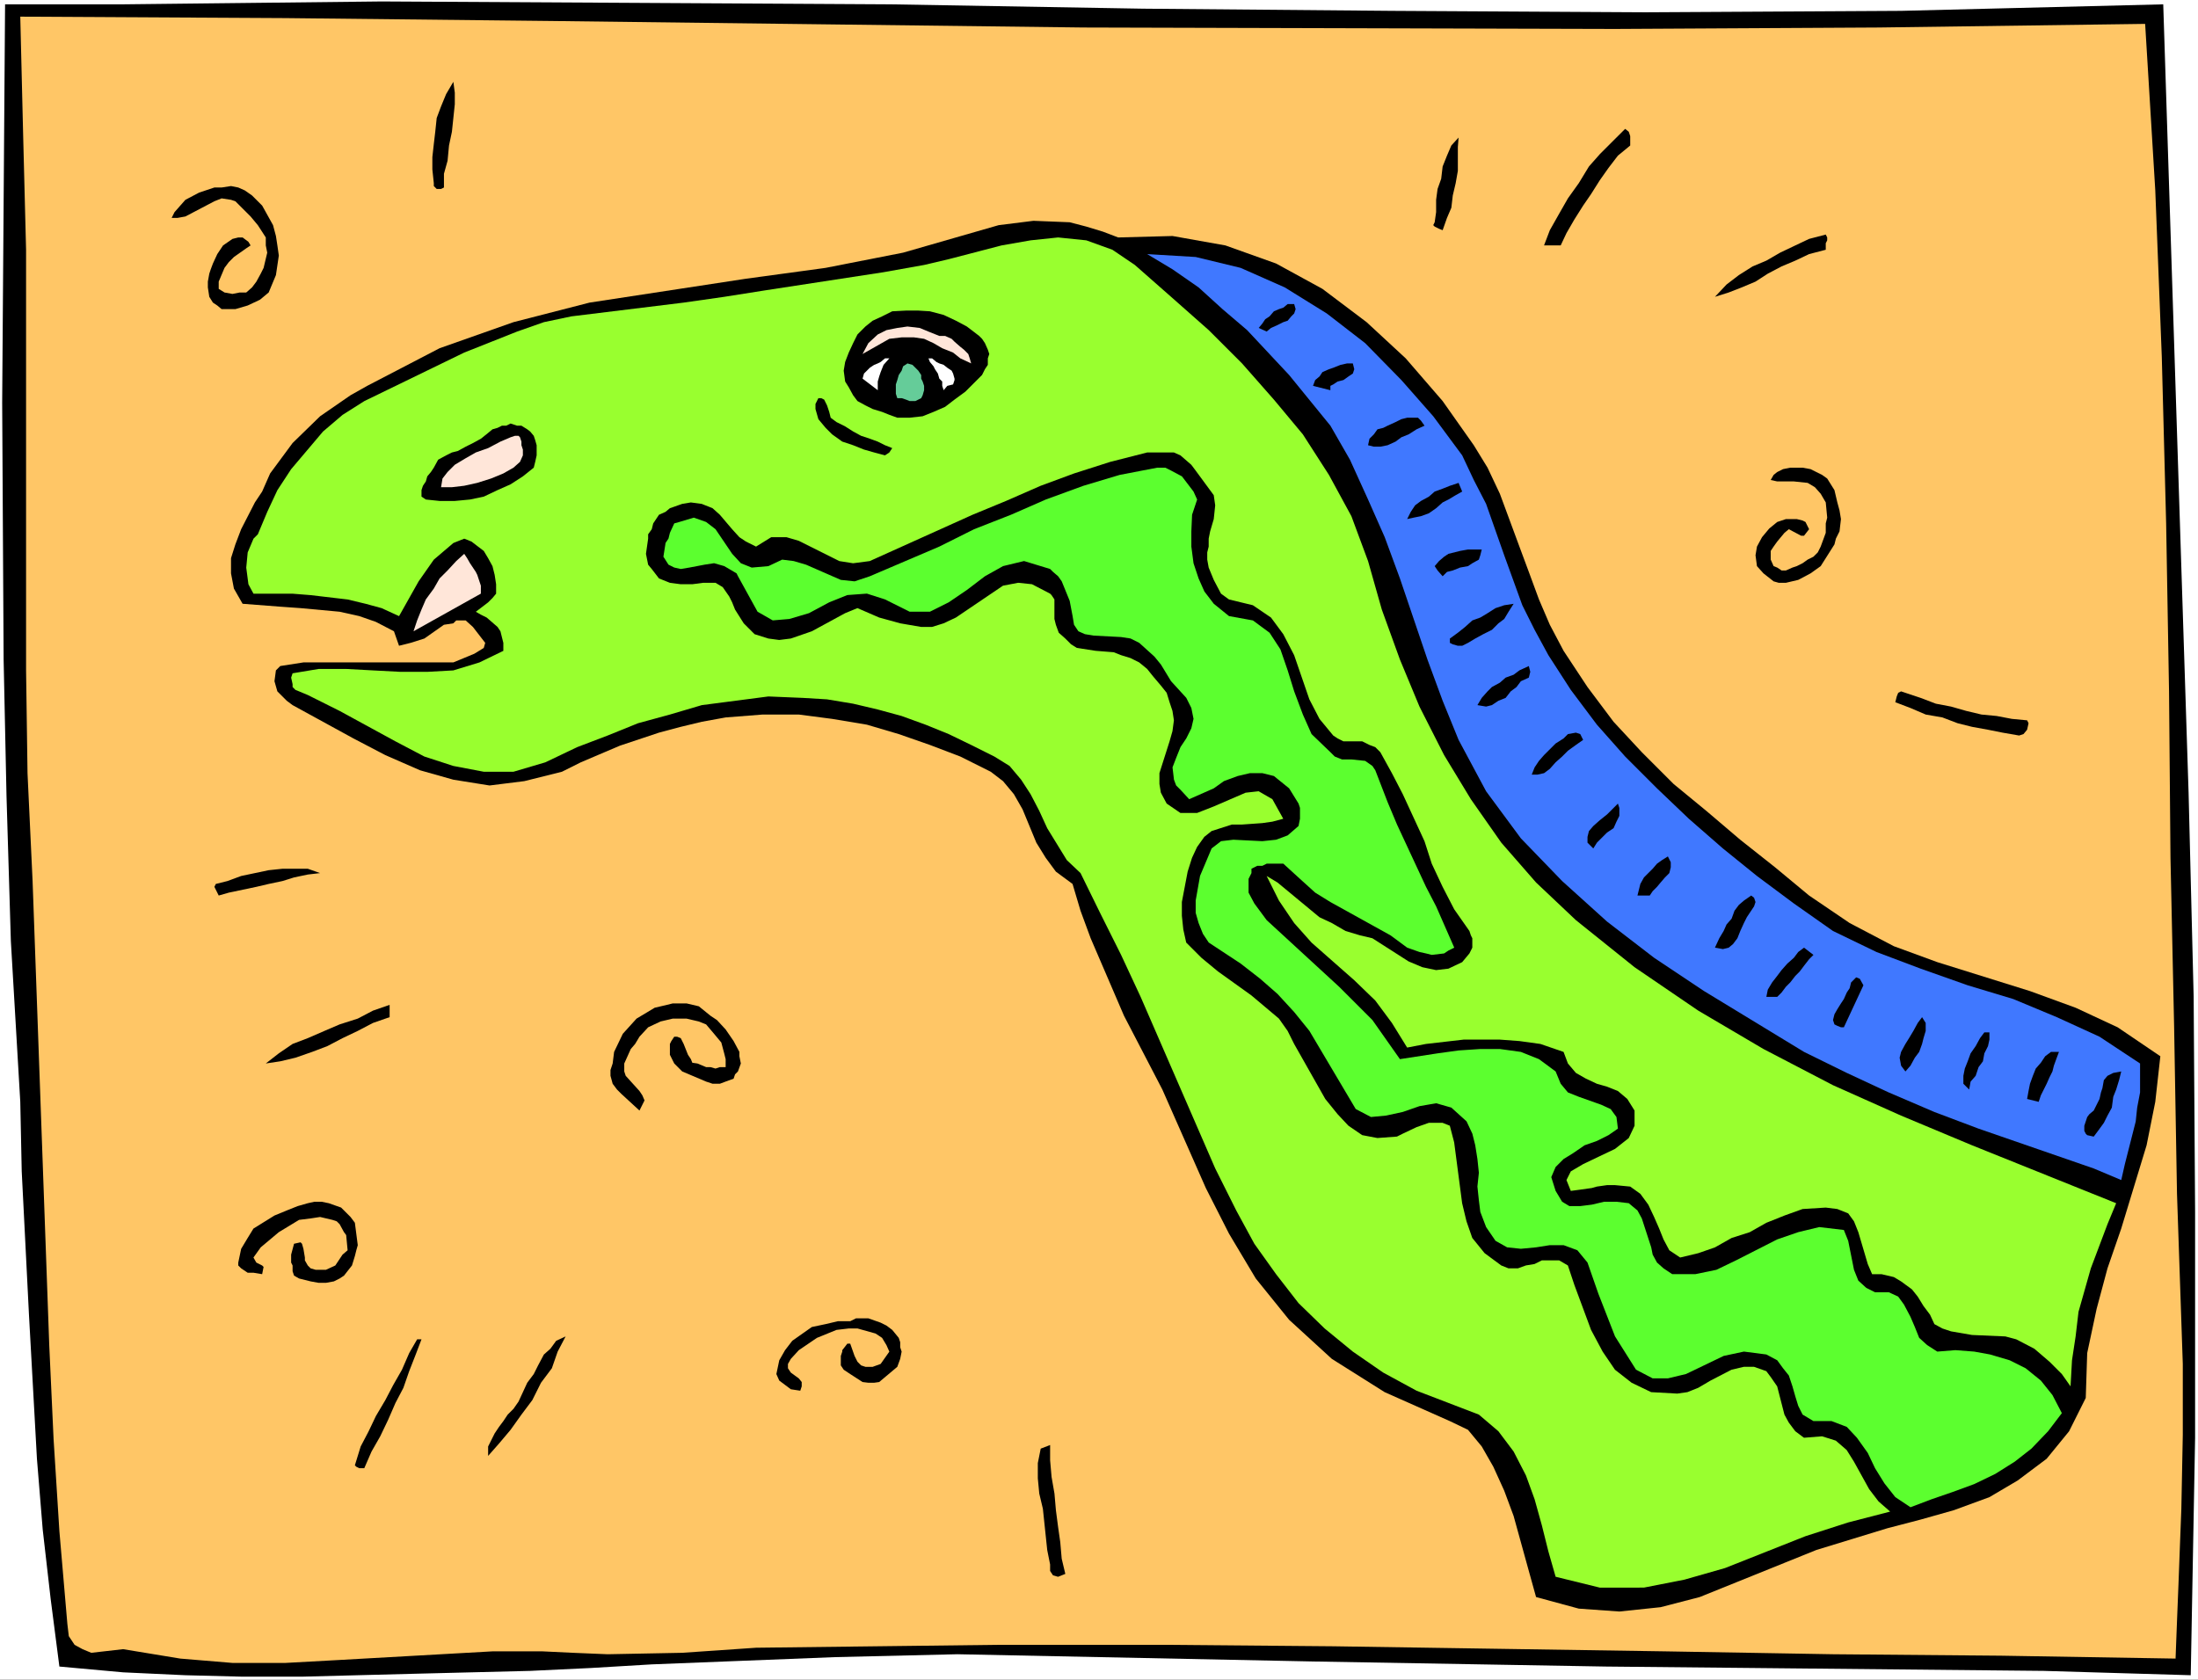
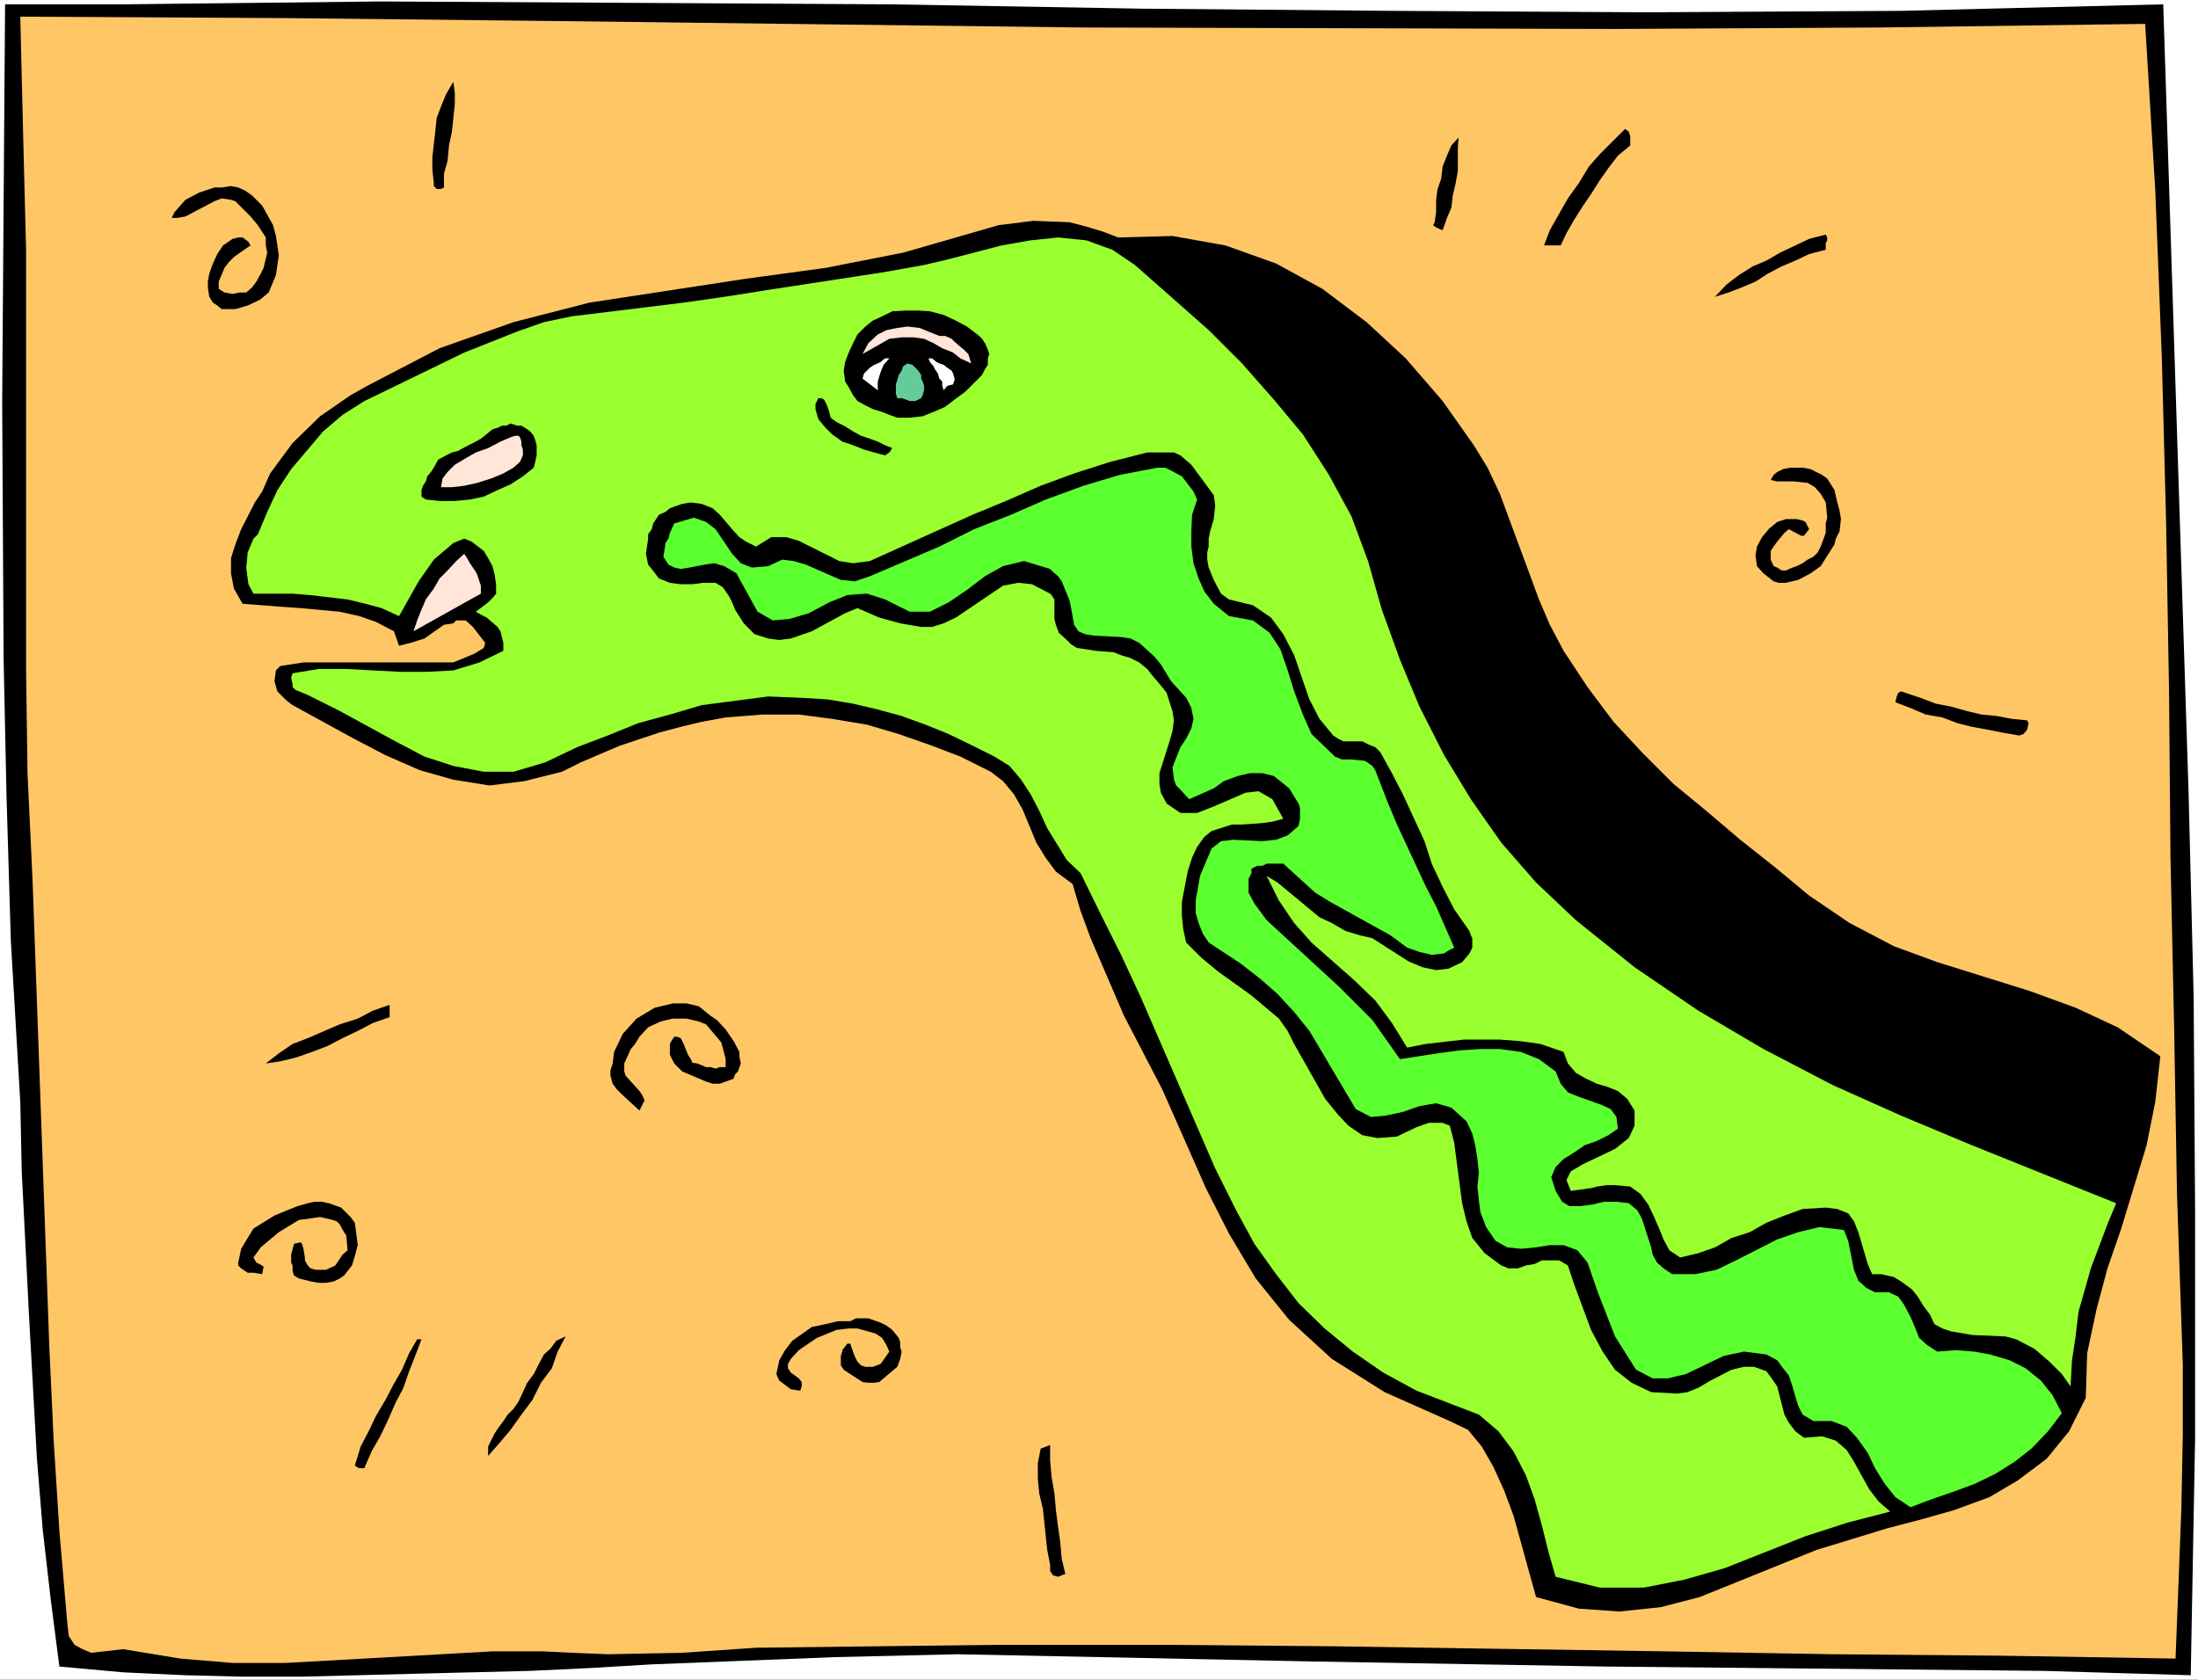
<svg xmlns="http://www.w3.org/2000/svg" xmlns:ns1="http://sodipodi.sourceforge.net/DTD/sodipodi-0.dtd" xmlns:ns2="http://www.inkscape.org/namespaces/inkscape" version="1.0" width="129.766mm" height="99.168mm" id="svg48" ns1:docname="Dinosaur 65.wmf">
  <rect width="100%" height="100%" fill="#333333" stroke="none" />
  <ns1:namedview id="namedview48" pagecolor="#ffffff" bordercolor="#000000" borderopacity="0.25" ns2:showpageshadow="2" ns2:pageopacity="0.0" ns2:pagecheckerboard="0" ns2:deskcolor="#d1d1d1" ns2:document-units="mm" />
  <defs id="defs1">
    <pattern id="WMFhbasepattern" patternUnits="userSpaceOnUse" width="6" height="6" x="0" y="0" />
  </defs>
  <path style="fill:#ffffff;fill-opacity:1;fill-rule:evenodd;stroke:none" d="M 0,374.809 H 490.455 V 0 H 0 Z" id="path1" />
  <path style="fill:#000000;fill-opacity:1;fill-rule:evenodd;stroke:none" d="m 27.149,0.969 58.014,-0.646 57.206,0.323 56.398,0.323 56.237,0.969 55.59,0.485 56.56,0.323 57.045,-0.323 58.499,-1.454 5.656,175.934 1.131,45.559 0.323,47.982 v 50.405 l -0.97,52.99 -32.805,-0.969 -64.963,-0.646 -32.805,-0.323 -65.286,-1.131 -79.346,-1.616 -27.31,0.646 -40.885,1.616 -13.574,0.808 -13.574,0.646 -13.09,0.323 -12.928,0.323 -24.886,0.646 H 54.136 L 41.37,373.839 27.472,373.193 13.251,371.901 11.312,356.876 9.534,341.367 8.242,325.534 6.464,293.385 4.848,261.397 4.525,245.887 2.424,210.022 1.454,177.711 0.808,147.177 0.485,89.825 1.131,0.969 Z" id="path2" />
  <path style="fill:#ffc666;fill-opacity:1;fill-rule:evenodd;stroke:none" d="m 4.525,3.716 59.146,0.323 59.469,0.646 118.614,1.454 118.614,0.323 58.822,-0.323 59.469,-0.808 2.262,37.158 1.454,37.158 0.97,37.158 0.646,37.481 0.323,37.158 0.808,37.481 0.646,37.481 1.293,37.966 v 15.832 l -0.323,16.479 -0.323,8.401 -0.323,8.562 -0.323,8.078 -0.323,8.401 -38.946,-0.646 -37.491,-0.323 -37.491,-0.646 -74.013,-1.131 -37.168,-0.323 h -37.814 l -53.813,0.646 -16.483,1.131 -16.645,0.323 -7.757,-0.323 -6.787,-0.323 h -11.15 l -22.947,1.292 -11.474,0.646 -11.797,0.646 H 51.874 l -11.635,-0.969 -12.766,-2.1 -7.11,0.808 -1.939,-0.808 -1.778,-0.969 -1.293,-1.939 -0.323,-2.746 -1.778,-20.679 L 11.958,321.172 10.989,300.17 7.272,196.613 6.141,172.541 5.818,149.6 V 126.659 103.719 79.97 55.737 L 5.171,30.372 Z" id="path3" />
-   <path style="fill:#000000;fill-opacity:1;fill-rule:evenodd;stroke:none" d="m 48.157,197.259 2.586,-0.646 3.07,-1.131 3.07,-0.646 3.07,-0.646 3.07,-0.323 h 2.586 3.07 l 2.747,0.969 -2.747,0.323 -3.07,0.646 -2.586,0.808 -3.07,0.646 -2.747,0.646 -3.07,0.646 -3.07,0.646 -2.262,0.646 -0.323,-0.646 -0.323,-0.646 -0.323,-0.646 z" id="path4" />
  <path style="fill:#000000;fill-opacity:1;fill-rule:evenodd;stroke:none" d="m 86.941,224.239 v 2.746 l -3.717,1.292 -3.394,1.777 -3.394,1.616 -3.394,1.777 -3.394,1.292 -3.717,1.292 -3.394,0.808 -3.232,0.485 2.909,-2.262 3.07,-2.1 3.394,-1.292 3.717,-1.616 3.394,-1.454 4.04,-1.292 3.394,-1.777 z" id="path5" />
  <path style="fill:#000000;fill-opacity:1;fill-rule:evenodd;stroke:none" d="m 68.68,268.505 1.454,-0.323 h 1.616 l 1.616,0.323 2.747,0.969 2.101,2.1 0.97,1.292 0.646,5.008 -0.323,1.131 -0.323,1.292 -0.646,2.1 -1.778,2.262 -0.97,0.646 -1.293,0.646 -1.778,0.323 H 71.104 l -1.778,-0.323 -2.586,-0.646 -1.131,-0.646 -0.323,-0.969 V 282.399 l -0.323,-0.646 v -1.777 l 0.646,-2.423 1.454,-0.323 0.323,0.323 0.323,1.131 0.323,1.939 v 0.646 l 0.646,1.131 0.646,0.646 1.131,0.323 h 2.262 l 2.101,-0.969 1.616,-2.423 1.131,-0.969 -0.323,-3.393 -0.485,-0.646 -0.97,-1.777 -0.646,-0.646 -0.97,-0.323 -2.747,-0.646 -2.101,0.323 -2.586,0.323 -4.525,2.746 -4.04,3.393 -1.616,2.262 0.646,1.131 1.293,0.646 0.323,0.323 -0.323,1.616 -1.939,-0.323 H 55.914 55.267 L 53.813,283.045 53.166,282.399 v -0.646 l 0.646,-3.07 1.454,-2.423 1.293,-2.1 4.686,-2.908 2.747,-1.131 2.424,-0.969 z" id="path6" />
  <path style="fill:#000000;fill-opacity:1;fill-rule:evenodd;stroke:none" d="m 49.45,41.843 2.101,-0.323 1.616,0.323 1.454,0.646 1.616,1.131 0.97,0.969 1.293,1.292 2.424,4.362 0.646,2.423 0.323,2.1 0.323,2.262 -0.646,4.362 -1.616,3.877 -1.939,1.616 -2.747,1.292 -2.747,0.808 h -3.07 l -0.97,-0.808 -0.97,-0.646 -0.808,-1.292 -0.323,-2.1 v -1.292 l 0.323,-1.777 0.323,-0.969 0.485,-1.292 0.97,-2.1 1.293,-1.939 2.101,-1.454 1.293,-0.323 h 0.97 l 1.293,0.969 0.485,0.808 -0.97,0.646 -2.747,1.939 -1.131,1.131 -0.97,1.292 -1.293,3.07 v 1.616 l 1.293,0.808 1.778,0.323 1.616,-0.323 h 1.454 l 1.293,-1.131 0.97,-1.292 0.97,-1.777 0.646,-1.292 0.808,-3.393 -0.323,-1.616 v -1.777 l -1.778,-2.746 -1.616,-1.939 -3.394,-3.393 -0.97,-0.323 -2.101,-0.323 -1.616,0.646 -6.464,3.393 -1.778,0.323 h -1.293 l 0.646,-1.292 2.424,-2.746 3.07,-1.616 3.394,-1.131 z" id="path7" />
  <path style="fill:#000000;fill-opacity:1;fill-rule:evenodd;stroke:none" d="m 93.081,298.878 h 0.97 l -1.293,3.393 -1.454,3.716 -1.293,3.716 -1.778,3.393 -1.616,3.716 -1.778,3.716 -1.939,3.393 -1.616,3.716 h -0.323 -0.808 l -0.646,-0.323 -0.323,-0.323 1.293,-4.2 1.778,-3.393 1.616,-3.393 2.101,-3.554 1.778,-3.393 1.939,-3.393 1.616,-3.716 z" id="path8" />
  <path style="fill:#000000;fill-opacity:1;fill-rule:evenodd;stroke:none" d="m 101.161,18.256 0.323,2.423 v 2.585 l -0.323,3.07 -0.323,3.07 -0.646,3.07 -0.323,3.393 -0.808,2.908 v 3.07 l -0.646,0.323 H 97.445 L 96.798,41.52 V 40.874 l -0.323,-3.07 v -2.746 l 0.323,-2.908 0.323,-2.746 0.323,-3.07 0.97,-2.585 1.131,-2.746 z" id="path9" />
  <path style="fill:#000000;fill-opacity:1;fill-rule:evenodd;stroke:none" d="m 115.705,312.771 0.97,-2.1 0.97,-2.1 1.454,-1.939 0.97,-1.939 1.293,-2.423 1.454,-1.292 1.293,-1.777 2.101,-0.969 -1.778,3.393 -1.293,3.716 -2.424,3.231 -1.939,3.877 -2.424,3.231 -2.424,3.393 -2.586,3.07 -2.424,2.746 v -2.1 l 0.646,-1.292 0.808,-1.616 0.97,-1.454 0.97,-1.292 0.97,-1.454 1.293,-1.292 z" id="path10" />
  <path style="fill:#000000;fill-opacity:1;fill-rule:evenodd;stroke:none" d="m 189.718,294.839 1.293,-0.646 h 2.747 l 2.747,0.969 1.293,0.646 1.293,0.969 1.454,1.777 0.323,0.969 v 1.131 l 0.323,0.969 -0.323,1.616 -0.646,1.777 -4.04,3.393 -1.131,0.162 h -1.293 l -1.293,-0.162 -2.747,-1.777 -1.454,-0.969 -0.646,-0.969 v -1.131 -0.969 l 0.323,-0.969 v -0.323 l 1.131,-1.454 h 0.646 l 0.97,2.746 0.646,1.292 0.808,0.808 0.97,0.323 h 1.616 l 1.778,-0.646 1.939,-2.746 -0.646,-1.454 -0.97,-1.616 -1.454,-0.969 -4.04,-1.131 h -1.939 l -2.747,0.323 -4.363,1.777 -4.04,2.746 -1.778,1.939 -0.646,1.131 v 0.969 l 0.646,0.969 1.778,1.292 0.646,0.808 v 0.969 l -0.323,0.969 -2.101,-0.323 -1.293,-0.969 -1.293,-0.969 -0.646,-1.454 0.646,-3.07 1.293,-2.262 1.616,-2.1 4.363,-3.07 3.07,-0.646 2.747,-0.646 z" id="path11" />
  <path style="fill:#000000;fill-opacity:1;fill-rule:evenodd;stroke:none" d="m 152.227,239.102 -1.778,-1.777 -0.97,-1.939 v -1.292 -1.131 l 0.323,-0.646 0.646,-0.969 h 0.646 l 0.808,0.323 0.646,1.292 0.323,0.808 0.646,1.616 0.646,0.969 0.323,0.808 1.131,0.162 1.939,0.808 h 0.97 l 1.131,0.323 0.97,-0.323 h 1.293 v -1.777 l -0.323,-1.292 -0.646,-2.423 -1.616,-1.939 -1.778,-2.1 -1.616,-0.646 -2.747,-0.646 h -3.07 l -2.747,0.646 -2.747,1.292 -1.939,2.1 -0.97,1.616 -0.97,1.131 -1.454,3.231 v 1.777 l 0.323,0.969 3.07,3.393 0.646,0.969 0.485,1.131 -0.485,0.969 -0.646,1.292 -4.04,-3.716 -0.97,-0.969 -0.97,-1.292 -0.485,-1.777 v -1.292 l 0.485,-1.454 0.323,-2.585 1.939,-4.039 3.07,-3.393 4.04,-2.423 2.747,-0.646 1.293,-0.323 h 3.07 l 2.747,0.646 2.586,2.1 1.454,0.969 1.939,2.1 1.778,2.585 1.293,2.423 v 0.969 l 0.323,1.616 -0.646,1.777 -0.646,0.646 -0.323,0.969 -1.778,0.646 -1.293,0.485 h -1.616 l -1.454,-0.485 z" id="path12" />
  <path style="fill:#000000;fill-opacity:1;fill-rule:evenodd;stroke:none" d="m 234.32,322.465 v 3.393 l 0.323,3.716 0.646,3.716 0.323,3.716 0.485,3.716 0.485,3.393 0.323,3.716 0.808,3.393 -1.616,0.646 -1.131,-0.323 -0.646,-0.969 v -1.454 l -0.646,-3.231 -0.323,-3.07 -0.323,-3.07 -0.323,-3.07 -0.808,-3.393 -0.323,-3.393 v -3.393 l 0.646,-3.231 z" id="path13" />
  <path style="fill:#000000;fill-opacity:1;fill-rule:evenodd;stroke:none" d="m 325.462,30.696 -0.162,2.1 v 2.746 2.585 l -0.485,2.746 -0.646,2.746 -0.323,2.746 -0.97,2.262 -0.97,2.746 -0.808,-0.323 -0.97,-0.485 -0.323,-0.323 0.323,-0.646 0.323,-2.262 v -2.746 l 0.323,-2.423 0.808,-2.262 0.323,-2.746 0.97,-2.423 0.97,-2.262 z" id="path14" />
  <path style="fill:#000000;fill-opacity:1;fill-rule:evenodd;stroke:none" d="m 362.63,28.757 0.808,0.646 0.323,0.969 v 0.969 1.131 l -2.747,2.262 -2.101,2.746 -1.939,2.746 -1.939,3.07 -1.778,2.585 -1.939,3.07 -1.778,3.07 -1.293,2.746 h -3.717 l 1.293,-3.393 2.101,-3.716 1.939,-3.393 2.424,-3.393 2.262,-3.716 2.424,-2.746 3.07,-3.07 z" id="path15" />
  <path style="fill:#000000;fill-opacity:1;fill-rule:evenodd;stroke:none" d="m 407.393,52.344 0.323,0.646 v 0.646 l -0.323,0.646 v 1.454 l -3.717,0.969 -3.07,1.454 -3.07,1.292 -3.07,1.616 -2.747,1.777 -3.07,1.292 -2.909,1.131 -3.07,0.969 2.586,-2.746 2.747,-2.1 3.07,-1.939 3.07,-1.292 3.07,-1.777 3.394,-1.616 3.07,-1.454 z" id="path16" />
  <path style="fill:#000000;fill-opacity:1;fill-rule:evenodd;stroke:none" d="m 398.505,115.835 h 2.424 l 1.293,0.323 0.646,0.323 0.808,1.616 -1.131,1.454 h -0.646 l -2.747,-1.454 -0.97,0.808 -1.616,1.939 -0.808,1.131 -0.646,0.969 v 0.969 0.969 l 0.646,1.454 0.808,0.323 0.97,0.646 h 0.97 l 1.454,-0.646 0.97,-0.323 1.293,-0.646 1.131,-0.808 1.293,-0.646 0.97,-0.969 0.646,-1.292 1.131,-3.07 v -2.1 l 0.323,-1.292 -0.323,-3.393 -1.131,-1.939 -1.293,-1.454 -1.616,-0.969 -3.07,-0.323 h -2.101 -1.616 l -1.454,-0.323 0.646,-1.131 0.808,-0.646 1.293,-0.646 1.616,-0.323 h 1.454 1.293 l 1.778,0.323 1.293,0.646 1.293,0.646 1.131,0.808 1.616,2.585 0.646,2.746 0.485,1.777 0.323,1.939 -0.323,2.746 -0.808,1.616 -0.323,1.292 -3.07,4.847 -2.262,1.616 -2.747,1.454 -2.747,0.646 h -1.616 l -1.131,-0.323 -2.262,-1.777 -1.454,-1.616 -0.323,-2.423 0.323,-1.939 1.131,-2.1 1.616,-1.939 1.778,-1.454 z" id="path17" />
  <path style="fill:#000000;fill-opacity:1;fill-rule:evenodd;stroke:none" d="m 425.169,154.609 3.394,1.131 3.394,1.292 3.394,0.646 3.394,0.969 3.394,0.808 3.394,0.323 3.394,0.646 3.394,0.323 0.323,0.646 -0.323,1.454 -0.808,0.969 -0.97,0.323 -3.717,-0.646 -3.232,-0.646 -3.555,-0.646 -3.232,-0.808 -3.394,-1.292 -3.717,-0.646 -3.394,-1.454 -3.394,-1.292 0.323,-1.292 0.323,-0.808 0.646,-0.323 z" id="path18" />
  <path style="fill:#000000;fill-opacity:1;fill-rule:evenodd;stroke:none" d="m 81.931,86.109 16.16,-8.401 16.483,-5.816 16.968,-4.362 34.906,-5.331 17.776,-2.423 17.291,-3.393 21.331,-6.139 7.757,-0.969 8.08,0.323 3.717,0.969 3.717,1.131 3.394,1.292 12.12,-0.323 11.797,2.1 11.312,4.039 10.342,5.654 9.858,7.432 8.726,8.078 8.242,9.532 6.949,9.855 3.07,5.008 2.747,5.816 4.363,11.794 2.101,5.654 2.262,6.139 2.424,5.654 3.07,5.816 5.333,8.078 5.818,7.755 6.302,6.785 7.11,7.108 7.272,5.978 7.595,6.462 7.757,6.139 7.595,6.301 9.05,6.139 9.858,5.17 9.696,3.554 20.685,6.462 10.181,3.716 9.373,4.362 9.534,6.462 -1.131,10.178 -1.939,9.693 -5.656,18.579 -3.07,8.886 -2.424,9.047 -2.101,9.855 -0.323,10.016 -3.717,7.432 -5.01,6.139 -6.464,4.847 -6.302,3.716 -7.918,2.908 -7.434,2.1 -7.434,1.939 -15.837,4.847 -26.018,10.501 -8.726,2.262 -9.211,0.969 -9.05,-0.646 -9.534,-2.585 -1.616,-5.816 -3.394,-12.278 -2.101,-5.654 -2.424,-5.331 -2.586,-4.524 -3.07,-3.716 -4.04,-1.939 -14.544,-6.462 -11.797,-7.432 -9.534,-8.724 -7.434,-9.209 -5.979,-10.016 -5.171,-10.178 -9.696,-21.972 -8.565,-16.479 -7.434,-17.286 -2.262,-6.139 -1.778,-5.978 -3.717,-2.746 -2.262,-3.07 -2.101,-3.393 -3.07,-7.432 -1.939,-3.393 -2.424,-2.908 -2.747,-2.1 -6.787,-3.393 -6.787,-2.585 -6.949,-2.423 -7.11,-2.1 -7.757,-1.292 -7.434,-0.969 h -8.08 l -8.242,0.646 -5.333,0.969 -4.686,1.131 -4.848,1.292 -8.726,2.908 -8.726,3.716 -4.202,2.1 -8.403,2.1 -7.757,0.969 -8.08,-1.292 -7.434,-2.1 -7.757,-3.393 -7.11,-3.716 -13.574,-7.432 -1.293,-0.969 -2.101,-2.1 -0.646,-2.262 0.323,-2.423 0.97,-0.969 5.171,-0.808 h 5.01 13.574 14.867 l 4.686,-1.939 2.101,-1.292 0.323,-1.131 -2.747,-3.554 -1.616,-1.454 h -1.131 -0.97 l -0.646,0.646 -2.101,0.323 -4.363,3.07 -3.07,0.969 -2.586,0.646 -1.131,-3.231 -4.04,-2.1 -3.717,-1.292 -4.363,-0.969 -8.726,-0.808 -4.525,-0.323 -8.403,-0.646 -1.939,-3.393 -0.646,-3.393 v -3.393 l 0.97,-3.07 1.293,-3.393 3.07,-5.978 1.616,-2.423 1.778,-4.039 5.01,-6.785 6.141,-5.978 6.787,-4.685 z" id="path19" />
  <path style="fill:#99ff2f;fill-opacity:1;fill-rule:evenodd;stroke:none" d="m 86.294,87.078 17.291,-8.401 11.797,-4.685 5.979,-2.1 6.141,-1.292 25.048,-3.07 9.05,-1.292 9.211,-1.454 26.341,-4.039 9.05,-1.616 5.494,-1.292 11.797,-3.07 6.464,-1.131 6.141,-0.646 6.302,0.646 5.818,2.1 5.01,3.393 8.08,7.108 8.403,7.432 7.434,7.432 7.11,8.078 6.464,7.755 5.818,9.047 5.01,9.209 3.717,10.016 3.07,10.824 4.04,11.147 4.363,10.501 5.494,10.824 5.979,9.855 6.787,9.693 7.757,8.886 8.888,8.401 13.09,10.501 14.221,9.693 14.544,8.562 15.514,8.078 15.19,6.785 15.837,6.624 32.158,12.924 -1.939,4.685 -3.717,9.855 -2.747,9.693 -0.646,5.493 -0.808,5.331 -0.323,5.816 -1.939,-2.746 -2.747,-2.746 -3.394,-2.908 -4.04,-2.1 -2.424,-0.646 -7.434,-0.323 -4.686,-0.808 -1.939,-0.646 -1.778,-0.969 -0.97,-2.1 -1.454,-1.939 -1.293,-2.1 -1.293,-1.616 -2.424,-1.777 -1.616,-0.969 -2.747,-0.646 h -2.101 l -0.97,-2.262 -2.101,-7.108 -0.97,-2.423 -1.293,-1.777 -2.424,-0.969 -2.586,-0.323 -5.171,0.323 -4.04,1.454 -4.04,1.616 -3.717,2.1 -4.04,1.292 -3.717,2.1 -3.717,1.292 -4.04,0.969 -2.424,-1.616 -1.293,-2.423 -0.97,-2.423 -1.131,-2.585 -1.293,-2.746 -1.778,-2.423 -2.262,-1.616 -3.394,-0.323 h -1.778 l -2.262,0.323 -1.131,0.323 -4.686,0.646 -0.97,-2.423 0.97,-1.939 2.747,-1.616 3.717,-1.777 3.394,-1.616 3.07,-2.423 1.293,-2.746 v -3.393 l -1.616,-2.585 -2.101,-1.777 -2.424,-0.969 -2.262,-0.646 -2.424,-1.131 -2.262,-1.292 -1.778,-2.1 -0.97,-2.585 -5.171,-1.777 -4.686,-0.646 -4.363,-0.323 h -4.04 -4.04 l -8.403,0.969 -4.202,0.808 -3.394,-5.493 -3.717,-5.008 -4.686,-4.524 -9.534,-8.401 -3.878,-4.362 -3.394,-5.008 -2.747,-5.493 2.424,1.454 9.373,7.755 2.747,1.292 3.07,1.777 3.232,0.969 2.747,0.646 8.08,5.17 3.07,1.292 3.07,0.646 2.747,-0.323 3.07,-1.454 1.616,-1.939 0.646,-1.292 v -2.1 l -0.323,-0.646 -0.323,-0.969 -3.394,-4.847 -2.586,-5.008 -2.424,-5.17 -1.616,-5.008 -4.848,-10.501 -2.424,-4.685 -2.586,-4.685 -1.131,-1.131 -1.293,-0.485 -1.616,-0.808 h -4.202 l -1.293,-0.646 -0.97,-0.646 -3.07,-3.716 -2.262,-4.362 -3.394,-9.855 -2.424,-4.685 -2.747,-3.716 -4.04,-2.746 -5.333,-1.292 -1.778,-1.292 -1.616,-3.07 -1.131,-2.746 -0.323,-1.777 v -1.616 l 0.323,-1.292 v -1.777 l 0.323,-1.616 0.808,-2.746 0.323,-3.07 -0.323,-2.262 -4.04,-5.493 -0.97,-1.292 -2.424,-2.1 -1.454,-0.646 h -5.979 l -8.242,2.1 -8.08,2.585 -7.434,2.746 -7.757,3.393 -7.434,3.07 -22.947,10.34 -3.717,0.485 -3.07,-0.485 -9.05,-4.524 -2.747,-0.808 h -3.394 l -3.394,2.1 -2.262,-1.131 -1.454,-0.969 -1.616,-1.777 -2.747,-3.231 -1.616,-1.454 -2.424,-0.969 -2.424,-0.323 -1.939,0.323 -2.747,0.969 -0.97,0.808 -1.454,0.646 -1.293,1.939 -0.323,1.292 -0.808,1.131 v 0.969 l -0.485,3.393 0.485,2.423 0.808,0.969 1.616,2.1 2.424,0.969 2.424,0.323 h 2.586 l 2.424,-0.323 h 2.747 l 1.616,0.969 1.454,2.1 0.646,1.292 0.646,1.616 1.939,3.07 1.131,1.131 1.293,1.292 3.07,0.969 2.424,0.323 2.586,-0.323 4.686,-1.616 7.434,-4.039 2.747,-1.131 4.848,2.1 4.686,1.292 4.686,0.808 h 2.424 l 2.586,-0.808 2.747,-1.292 10.504,-7.108 3.394,-0.646 3.07,0.323 4.04,2.1 0.323,0.323 0.646,0.969 v 4.362 l 0.323,1.292 0.646,1.777 1.454,1.292 1.293,1.292 1.293,0.808 4.202,0.646 4.04,0.323 1.616,0.646 2.101,0.646 1.939,0.969 1.778,1.454 1.293,1.616 1.778,2.1 1.293,1.616 0.646,2.1 0.646,1.939 0.323,2.1 -0.323,2.423 -0.646,2.262 -2.262,7.108 v 2.423 l 0.323,1.939 1.293,2.423 3.07,2.1 h 3.717 l 3.717,-1.454 7.11,-3.07 2.909,-0.323 3.07,1.777 2.424,4.362 -2.424,0.646 -2.262,0.323 -4.525,0.323 h -2.262 l -4.525,1.454 -1.616,1.292 -1.616,2.262 -1.131,2.423 -0.97,3.07 -1.293,6.785 v 3.07 l 0.323,3.07 0.646,2.908 3.394,3.393 3.717,3.07 7.434,5.331 6.141,5.17 1.939,2.746 1.454,2.908 6.949,12.278 2.747,3.393 2.424,2.585 3.07,2.1 3.394,0.646 4.363,-0.323 1.293,-0.646 3.07,-1.454 2.747,-0.969 h 3.07 l 1.616,0.646 0.97,3.716 1.778,13.571 0.97,4.039 1.293,3.716 2.747,3.393 3.717,2.746 1.616,0.646 h 2.101 l 1.778,-0.646 1.939,-0.323 1.616,-0.808 h 1.778 2.101 l 1.939,1.131 1.454,4.362 3.717,10.016 2.586,4.847 2.747,4.039 3.717,2.908 4.363,2.1 5.818,0.323 2.262,-0.323 2.424,-0.969 2.747,-1.616 4.686,-2.423 2.747,-0.646 h 2.262 l 2.747,0.969 0.97,1.292 1.454,2.1 1.616,6.301 0.97,1.777 1.454,1.939 1.939,1.454 4.04,-0.323 3.07,0.969 2.424,2.1 1.616,2.585 3.394,6.139 2.101,2.746 2.586,2.262 -9.373,2.423 -9.534,3.07 -17.938,7.108 -9.05,2.585 -9.05,1.777 H 356.974 l -9.858,-2.423 -1.616,-5.654 -1.454,-5.816 -1.616,-5.816 -1.939,-5.331 -2.747,-5.331 -3.394,-4.524 -4.363,-3.716 -13.898,-5.331 -7.434,-4.039 -6.787,-4.685 -6.302,-5.17 -5.818,-5.654 -5.01,-6.462 -4.848,-6.785 -4.04,-7.432 -4.686,-9.37 -16.645,-38.289 -4.363,-9.37 -4.686,-9.37 -4.363,-8.886 -3.07,-2.908 -4.363,-7.108 -1.778,-3.877 -1.939,-3.716 -2.101,-3.231 -2.586,-3.07 -3.394,-2.1 -5.171,-2.585 -5.01,-2.423 -5.171,-2.1 -5.333,-1.939 -5.333,-1.454 -5.494,-1.292 -5.818,-0.969 -5.333,-0.323 -7.757,-0.323 -7.434,0.969 -7.434,0.969 -7.11,2.1 -7.11,1.939 -6.787,2.746 -6.787,2.585 -7.11,3.393 -7.11,2.1 h -6.626 l -6.787,-1.292 -6.464,-2.1 -6.464,-3.393 -12.443,-6.785 -7.11,-3.554 -1.939,-0.808 -0.808,-0.323 -0.646,-0.646 v -0.646 l -0.323,-1.454 0.323,-0.969 5.818,-0.969 h 6.141 l 5.979,0.323 6.141,0.323 h 5.979 l 5.818,-0.323 5.818,-1.777 5.333,-2.585 v -1.777 l -0.323,-1.292 -0.323,-1.292 -0.646,-0.969 -2.424,-2.1 -1.293,-0.646 -1.131,-0.646 2.747,-2.1 0.97,-0.969 0.808,-0.969 v -2.1 l -0.323,-2.1 -0.485,-1.939 -0.97,-1.777 -0.97,-1.616 -2.747,-2.1 -1.616,-0.646 -2.424,0.969 -4.363,3.716 -3.394,4.847 -4.363,7.755 -3.878,-1.777 -3.555,-0.969 -4.04,-0.969 -8.242,-0.969 -4.04,-0.323 h -8.726 l -1.131,-2.1 -0.485,-3.716 0.323,-3.393 1.293,-3.07 0.97,-0.969 2.101,-5.008 2.262,-4.847 3.07,-4.685 7.11,-8.401 4.363,-3.716 4.848,-3.07 z" id="path20" />
  <path style="fill:#ffe6d9;fill-opacity:1;fill-rule:evenodd;stroke:none" d="m 103.585,123.59 0.646,0.969 0.646,1.131 0.646,0.969 0.646,0.969 0.323,0.646 0.485,1.454 0.323,0.969 v 1.777 l -15.029,8.401 0.808,-2.423 0.97,-2.423 0.97,-2.262 1.778,-2.423 1.293,-2.262 1.778,-1.777 1.939,-2.1 z" id="path21" />
  <path style="fill:#000000;fill-opacity:1;fill-rule:evenodd;stroke:none" d="m 108.918,96.61 0.97,-0.808 1.131,-0.323 0.97,-0.485 h 0.97 l 0.97,-0.485 1.454,0.485 h 0.97 l 1.293,0.808 0.646,0.485 0.808,0.969 0.323,0.969 0.323,1.131 v 1.292 0.969 l -0.323,1.454 -0.323,1.292 -2.424,1.939 -2.747,1.777 -2.909,1.292 -3.07,1.454 -3.07,0.646 -3.394,0.323 h -3.394 l -3.07,-0.323 -0.97,-0.646 v -0.646 -0.808 l 0.323,-0.969 0.646,-0.969 0.323,-1.131 0.808,-0.969 0.646,-0.969 0.97,-1.777 1.778,-0.969 1.293,-0.646 1.293,-0.323 1.778,-0.969 1.616,-0.808 1.778,-0.969 z" id="path22" />
  <path style="fill:#ffe6d9;fill-opacity:1;fill-rule:evenodd;stroke:none" d="m 113.928,97.58 0.97,-0.323 h 0.808 l 0.323,0.323 0.323,0.969 v 0.808 l 0.323,0.969 v 0.646 0.646 l -0.646,1.454 -1.454,1.292 -2.262,1.292 -2.747,1.131 -3.07,0.969 -2.909,0.646 -2.747,0.323 h -2.424 l 0.323,-1.939 1.131,-1.454 1.616,-1.616 2.424,-1.454 2.262,-1.292 2.747,-0.969 2.747,-1.454 z" id="path23" />
  <path style="fill:#5cff2f;fill-opacity:1;fill-rule:evenodd;stroke:none" d="m 151.581,116.482 3.232,-0.969 2.747,0.969 2.101,1.616 3.717,5.493 1.939,2.1 2.424,0.969 3.717,-0.323 3.07,-1.454 2.586,0.323 2.747,0.808 5.171,2.262 2.586,1.131 3.07,0.323 3.394,-1.131 15.514,-6.624 7.757,-3.877 8.242,-3.231 7.757,-3.393 8.403,-3.07 8.08,-2.423 8.403,-1.616 h 1.778 l 1.293,0.646 2.424,1.292 2.586,3.393 0.808,1.777 -1.131,3.393 -0.162,3.716 v 3.393 l 0.485,3.716 1.131,3.393 1.293,2.908 2.101,2.746 3.394,2.746 5.333,0.969 3.717,2.746 2.424,3.716 1.616,4.685 1.454,4.685 1.939,5.17 1.939,4.362 4.202,4.039 0.97,0.969 1.616,0.646 h 2.101 l 3.07,0.323 1.616,1.131 0.646,0.969 2.747,7.108 2.101,5.008 6.464,13.894 2.262,4.362 4.04,9.209 -1.293,0.646 -0.97,0.646 -2.747,0.323 -1.293,-0.323 -1.454,-0.323 -2.747,-0.969 -3.717,-2.746 -13.413,-7.432 -3.394,-2.1 -3.394,-3.07 -3.717,-3.393 h -3.717 l -0.97,0.485 h -1.131 l -0.646,0.323 -0.646,0.323 v 0.969 l -0.646,1.292 v 1.454 1.616 l 1.293,2.423 2.747,3.716 8.08,7.432 8.08,7.432 3.717,3.716 3.717,3.716 3.07,4.362 3.07,4.362 8.403,-1.292 4.686,-0.646 4.848,-0.323 h 4.363 l 4.686,0.646 4.04,1.616 3.717,2.746 1.131,2.746 1.616,1.939 2.424,0.969 5.01,1.777 2.101,0.969 1.293,1.777 0.323,2.585 -2.101,1.454 -2.586,1.292 -2.747,0.969 -2.586,1.777 -2.101,1.292 -1.778,1.777 -0.97,2.262 0.97,3.07 1.454,2.423 1.616,0.969 h 2.424 l 2.586,-0.323 2.747,-0.646 h 2.747 l 2.747,0.323 1.939,1.616 0.97,1.777 2.101,6.462 0.323,1.616 0.97,1.777 1.454,1.292 1.939,1.292 h 5.171 l 4.686,-0.969 4.363,-2.1 9.211,-4.685 4.686,-1.616 4.686,-1.131 5.494,0.646 0.97,2.423 1.293,6.462 0.97,2.423 1.778,1.616 1.939,0.969 h 3.07 l 2.101,0.969 1.293,1.777 1.454,2.746 0.97,2.262 0.97,2.423 1.778,1.616 2.262,1.454 4.04,-0.323 4.202,0.323 3.555,0.646 4.363,1.292 3.555,1.777 3.394,2.746 2.586,3.231 2.101,4.039 -3.07,4.039 -3.717,3.877 -3.717,2.908 -4.363,2.746 -4.686,2.262 -4.848,1.777 -4.686,1.616 -4.686,1.777 -3.394,-2.262 -2.424,-3.07 -2.101,-3.393 -1.616,-3.393 -2.424,-3.393 -2.262,-2.423 -3.394,-1.292 h -4.04 l -2.424,-1.454 -0.97,-1.939 -0.646,-2.1 -0.646,-2.262 -0.808,-2.423 -1.293,-1.616 -1.293,-1.777 -2.424,-1.292 -5.01,-0.646 -4.525,0.969 -4.363,2.1 -4.04,1.939 -4.04,0.969 h -3.394 l -3.717,-1.939 -4.686,-7.432 -3.717,-9.532 -2.424,-6.947 -2.262,-2.746 -3.07,-1.131 h -3.07 l -3.07,0.485 -3.394,0.323 -3.07,-0.323 -2.586,-1.454 -2.101,-3.07 -1.293,-3.393 -0.323,-2.585 -0.323,-3.07 0.323,-3.07 -0.323,-3.07 -0.485,-3.07 -0.646,-2.585 -1.293,-2.746 -3.394,-3.07 -3.394,-0.969 -3.717,0.646 -3.717,1.292 -3.717,0.808 -3.394,0.323 -3.394,-1.777 -7.757,-13.086 -2.586,-4.362 -3.394,-4.2 -3.717,-4.039 -3.878,-3.393 -4.363,-3.393 -7.11,-4.685 -1.293,-1.939 -0.97,-2.423 -0.646,-2.262 v -2.746 l 0.97,-5.493 2.586,-6.139 2.101,-1.616 2.747,-0.323 6.464,0.323 3.07,-0.323 2.586,-0.969 2.424,-2.1 0.323,-1.616 v -0.969 -1.454 l -0.323,-0.969 -2.101,-3.393 -3.394,-2.746 -2.586,-0.646 h -2.747 l -2.747,0.646 -3.07,1.131 -2.262,1.616 -5.494,2.423 -1.939,-2.1 -0.97,-0.969 -0.485,-1.292 -0.323,-2.746 0.808,-2.1 0.97,-2.423 1.293,-1.939 1.131,-2.262 0.485,-2.1 -0.485,-2.423 -1.131,-2.262 -3.394,-3.716 -2.262,-3.716 -1.454,-1.777 -3.394,-3.07 -1.939,-0.969 -2.101,-0.323 -6.141,-0.323 -1.939,-0.323 -1.454,-0.646 -0.97,-1.454 -0.323,-1.939 -0.646,-3.393 -1.778,-4.362 -0.808,-1.131 -1.131,-0.969 -0.646,-0.646 -5.818,-1.777 -4.686,1.131 -4.04,2.262 -4.04,3.07 -4.04,2.746 -4.202,2.1 h -4.525 l -5.494,-2.746 -4.04,-1.292 -4.363,0.323 -4.04,1.616 -4.525,2.423 -4.363,1.292 -3.717,0.323 -3.394,-1.939 -4.363,-7.916 -0.323,-0.646 -2.747,-1.616 -2.262,-0.646 -2.101,0.323 -3.394,0.646 -1.939,0.323 -1.454,-0.323 -1.293,-0.646 -1.131,-1.777 0.485,-3.07 0.646,-0.969 0.323,-1.292 0.97,-2.1 z" id="path24" />
  <path style="fill:#000000;fill-opacity:1;fill-rule:evenodd;stroke:none" d="m 182.608,88.856 h 0.646 l 0.646,0.323 0.323,0.646 0.323,0.646 0.485,1.454 0.323,1.292 1.293,0.969 1.939,0.969 1.778,1.131 1.778,0.969 1.939,0.646 1.778,0.646 1.616,0.808 1.616,0.646 -0.646,0.969 -0.97,0.646 -2.424,-0.646 -2.262,-0.646 -2.424,-0.969 -2.424,-0.808 -2.262,-1.616 -1.454,-1.454 -1.616,-1.939 -0.646,-2.262 v -1.131 z" id="path25" />
  <path style="fill:#000000;fill-opacity:1;fill-rule:evenodd;stroke:none" d="m 196.829,70.6 2.262,-1.131 3.07,-0.162 h 2.747 l 2.586,0.162 3.07,0.808 2.747,1.292 2.424,1.292 2.747,2.1 0.646,0.646 0.646,0.969 0.646,1.454 0.323,0.969 -0.323,0.969 v 1.454 l -0.646,0.969 -0.646,1.292 -1.778,1.777 -1.939,1.939 -2.424,1.777 -2.101,1.616 -2.586,1.131 -2.424,0.969 -2.909,0.323 h -2.747 l -1.778,-0.646 -1.616,-0.646 -2.101,-0.646 -1.616,-0.808 -1.778,-0.969 -0.97,-1.292 -0.97,-1.777 -0.808,-1.292 -0.323,-2.423 0.323,-1.939 0.808,-2.1 0.97,-2.1 0.97,-1.939 1.778,-1.777 1.616,-1.292 z" id="path26" />
  <path style="fill:#ffffff;fill-opacity:1;fill-rule:evenodd;stroke:none" d="m 198.445,79.97 -1.293,1.454 -0.646,1.616 -0.323,0.969 -0.323,1.131 v 0.969 0.969 l -3.394,-2.585 0.323,-1.131 0.646,-0.646 0.646,-0.646 0.97,-0.646 0.808,-0.323 0.646,-0.323 0.97,-0.808 z" id="path27" />
  <path style="fill:#ffe6d9;fill-opacity:1;fill-rule:evenodd;stroke:none" d="m 209.595,74.962 h 1.293 l 1.454,0.646 0.646,0.646 1.293,1.131 0.808,0.646 0.97,0.969 0.323,0.969 0.323,1.131 -2.424,-1.131 -1.616,-1.292 -2.424,-0.969 -1.939,-1.131 -2.101,-0.969 -2.262,-0.323 h -2.747 l -2.747,0.323 -5.979,3.393 1.293,-2.423 2.101,-1.939 1.939,-0.969 2.424,-0.485 2.262,-0.323 2.747,0.323 1.939,0.808 z" id="path28" />
  <path style="fill:#65cc99;fill-opacity:1;fill-rule:evenodd;stroke:none" d="m 202.485,81.101 1.131,0.323 0.646,0.646 0.646,0.646 0.646,0.969 v 0.808 l 0.323,0.646 0.323,0.969 v 0.969 l -0.323,1.131 -0.323,0.646 -0.646,0.323 -0.646,0.323 h -1.293 l -0.808,-0.323 -0.97,-0.323 h -0.97 l -0.323,-0.969 V 86.755 85.786 l 0.323,-0.969 0.323,-1.131 0.646,-0.969 0.323,-0.969 z" id="path29" />
  <path style="fill:#ffffff;fill-opacity:1;fill-rule:evenodd;stroke:none" d="m 212.989,84.494 v 0.323 l -0.323,0.969 -1.293,0.323 -0.808,0.969 -0.323,-0.969 v -0.969 l -0.646,-0.646 -0.323,-1.131 -0.646,-0.969 -0.323,-0.646 -0.808,-0.969 -0.323,-0.808 h 0.808 l 0.97,0.808 0.646,0.323 0.97,0.323 0.808,0.646 0.97,0.646 0.323,0.646 z" id="path30" />
-   <path style="fill:#4078ff;fill-opacity:1;fill-rule:evenodd;stroke:none" d="m 326.27,101.618 2.586,5.493 2.747,5.331 4.04,11.47 4.04,11.147 2.747,5.493 3.07,5.654 5.01,7.755 5.818,7.755 6.302,7.108 7.11,7.108 7.11,6.785 7.595,6.624 7.595,6.139 8.242,6.139 8.726,6.139 9.696,4.685 9.858,3.716 10.504,3.716 10.181,3.07 9.696,4.039 9.534,4.362 9.05,5.978 v 6.462 l -0.646,3.393 -0.323,3.07 -2.424,9.532 -0.808,3.554 -6.141,-2.585 -25.694,-8.886 -9.858,-3.716 -10.181,-4.362 -9.373,-4.362 -9.534,-4.685 -11.15,-6.785 -11.15,-6.785 -11.15,-7.432 -10.504,-8.078 -10.019,-9.047 -9.211,-9.532 -7.757,-10.501 -6.141,-11.47 -3.555,-8.724 -3.394,-9.209 -6.141,-18.094 -3.394,-9.209 -3.717,-8.401 -4.04,-8.886 -4.363,-7.593 -9.211,-11.309 -4.686,-5.008 -4.686,-5.008 -5.494,-4.685 -5.333,-4.847 -5.818,-4.039 -5.656,-3.393 10.827,0.646 10.019,2.423 9.858,4.362 9.373,5.816 8.565,6.624 8.08,8.239 7.11,8.078 z" id="path31" />
  <path style="fill:#000000;fill-opacity:1;fill-rule:evenodd;stroke:none" d="m 288.779,67.853 0.323,1.131 -0.323,0.969 -0.646,0.646 -0.808,0.969 -0.97,0.323 -1.293,0.646 -1.454,0.646 -0.97,0.808 -1.778,-0.808 0.808,-0.969 0.646,-0.969 0.97,-0.646 0.97,-1.131 1.131,-0.485 0.97,-0.323 0.97,-0.808 z" id="path32" />
  <path style="fill:#000000;fill-opacity:1;fill-rule:evenodd;stroke:none" d="m 301.868,81.101 0.323,1.292 -0.323,0.969 -0.97,0.646 -1.131,0.808 -1.293,0.323 -0.97,0.646 -0.646,0.323 v 0.969 l -3.878,-0.969 0.485,-1.292 0.97,-0.808 0.646,-0.969 1.454,-0.646 0.97,-0.323 1.616,-0.646 1.454,-0.323 z" id="path33" />
  <path style="fill:#000000;fill-opacity:1;fill-rule:evenodd;stroke:none" d="m 313.988,93.218 h 1.131 1.293 l 0.646,0.646 0.808,1.131 -1.778,0.808 -1.778,1.131 -1.616,0.646 -1.293,0.969 -1.778,0.808 -1.616,0.323 h -1.454 l -1.293,-0.323 0.323,-1.454 0.97,-0.969 0.808,-1.131 1.293,-0.323 0.97,-0.485 1.778,-0.808 1.293,-0.646 z" id="path34" />
  <path style="fill:#000000;fill-opacity:1;fill-rule:evenodd;stroke:none" d="m 325.462,107.758 0.808,1.939 -1.454,0.808 -1.616,0.969 -1.293,0.646 -1.454,1.292 -1.616,1.131 -1.778,0.646 -1.616,0.323 -1.454,0.323 0.808,-1.616 0.97,-1.454 1.293,-0.969 1.778,-0.969 1.293,-1.131 1.778,-0.646 1.616,-0.646 z" id="path35" />
-   <path style="fill:#000000;fill-opacity:1;fill-rule:evenodd;stroke:none" d="m 330.633,122.621 -0.323,1.292 -0.323,0.969 -1.454,0.808 -0.97,0.646 -1.778,0.323 -1.616,0.646 -1.293,0.323 -0.97,0.969 -1.131,-1.292 -0.646,-0.969 0.97,-1.131 1.131,-0.969 0.97,-0.646 1.293,-0.323 1.293,-0.323 1.778,-0.323 h 1.293 z" id="path36" />
  <path style="fill:#000000;fill-opacity:1;fill-rule:evenodd;stroke:none" d="m 323.523,142.492 1.778,-1.292 1.616,-1.292 1.616,-1.454 1.778,-0.646 1.616,-0.969 1.778,-1.131 1.939,-0.646 2.101,-0.323 -1.131,1.777 -0.97,1.616 -1.293,0.969 -1.454,1.454 -1.939,0.969 -1.778,0.969 -1.616,0.969 -1.293,0.646 h -0.97 l -1.131,-0.323 -0.646,-0.323 z" id="path37" />
  <path style="fill:#000000;fill-opacity:1;fill-rule:evenodd;stroke:none" d="m 341.137,148.631 0.323,1.292 -0.323,1.292 -1.778,0.808 -0.97,1.292 -1.293,0.969 -1.131,1.454 -1.616,0.646 -1.454,0.969 -1.293,0.323 -1.939,-0.323 0.97,-1.616 1.293,-1.454 0.97,-0.969 1.778,-0.969 1.293,-1.131 1.778,-0.646 1.293,-0.969 z" id="path38" />
  <path style="fill:#000000;fill-opacity:1;fill-rule:evenodd;stroke:none" d="m 351.641,163.494 0.97,0.323 0.646,1.292 -1.616,1.131 -1.778,1.292 -1.293,1.292 -1.454,1.292 -1.293,1.454 -1.293,0.969 -1.454,0.323 h -1.293 l 0.646,-1.616 0.97,-1.454 1.131,-1.292 1.293,-1.292 1.293,-1.292 1.778,-1.131 0.97,-0.969 z" id="path39" />
  <path style="fill:#000000;fill-opacity:1;fill-rule:evenodd;stroke:none" d="m 361.014,179.327 0.323,0.969 v 1.777 l -0.646,1.292 -0.646,1.454 -1.454,0.969 -0.97,0.969 -1.293,1.292 -0.808,1.292 -1.293,-1.292 v -1.292 l 0.323,-1.292 0.97,-1.131 1.454,-1.292 1.616,-1.292 1.454,-1.454 z" id="path40" />
  <path style="fill:#000000;fill-opacity:1;fill-rule:evenodd;stroke:none" d="m 372.164,191.12 0.646,1.292 v 1.131 l -0.323,1.292 -0.97,0.969 -0.97,1.131 -0.808,0.969 -0.97,0.969 -0.646,0.969 h -2.747 l 0.323,-1.292 0.323,-1.292 0.808,-1.454 0.97,-0.969 0.97,-0.969 0.97,-1.131 1.131,-0.808 z" id="path41" />
  <path style="fill:#000000;fill-opacity:1;fill-rule:evenodd;stroke:none" d="m 390.748,199.844 0.646,0.485 0.323,0.969 -0.323,0.969 -0.646,0.969 -0.97,1.454 -0.646,1.292 -0.808,1.777 -0.646,1.616 -0.97,1.292 -0.97,0.808 -1.293,0.323 -1.778,-0.323 0.97,-2.1 0.97,-1.616 0.646,-1.454 1.131,-1.292 0.646,-1.777 0.97,-1.292 1.131,-0.969 z" id="path42" />
  <path style="fill:#000000;fill-opacity:1;fill-rule:evenodd;stroke:none" d="m 402.545,211.476 2.101,1.616 -0.97,0.969 -1.131,1.454 -0.97,1.292 -0.97,0.969 -1.131,1.454 -0.97,0.969 -0.97,1.292 -0.97,0.969 h -2.424 l 0.323,-1.616 0.97,-1.616 1.131,-1.454 0.97,-1.292 1.293,-1.454 1.454,-1.292 0.97,-1.292 z" id="path43" />
  <path style="fill:#000000;fill-opacity:1;fill-rule:evenodd;stroke:none" d="m 414.18,218.1 0.808,0.323 0.808,1.454 -4.363,9.37 h -0.646 l -0.808,-0.323 -0.646,-0.323 -0.323,-0.969 0.323,-1.292 0.646,-1.131 0.808,-1.292 0.646,-0.969 0.646,-1.454 0.646,-0.969 0.323,-1.292 z" id="path44" />
  <path style="fill:#000000;fill-opacity:1;fill-rule:evenodd;stroke:none" d="m 428.886,226.985 0.808,1.292 v 1.777 l -0.485,1.616 -0.323,1.292 -0.646,1.777 -0.97,1.292 -0.97,1.777 -1.131,1.292 -0.97,-1.292 -0.323,-1.777 0.323,-1.292 0.97,-1.777 0.808,-1.292 0.97,-1.616 0.97,-1.777 z" id="path45" />
-   <path style="fill:#000000;fill-opacity:1;fill-rule:evenodd;stroke:none" d="m 442.784,230.378 h 1.131 v 1.616 l -0.323,1.454 -0.808,1.616 -0.323,1.777 -0.97,1.292 -0.646,1.939 -1.131,1.292 -0.323,1.777 -1.293,-1.292 v -1.777 l 0.323,-1.616 0.646,-1.616 0.646,-1.777 1.131,-1.616 0.97,-1.777 z" id="path46" />
  <path style="fill:#000000;fill-opacity:1;fill-rule:evenodd;stroke:none" d="m 459.428,234.74 -0.485,1.292 -0.646,1.777 -0.323,1.292 -0.646,1.292 -0.646,1.454 -0.646,1.292 -0.646,1.292 -0.485,1.454 -2.586,-0.646 0.323,-1.777 0.323,-1.616 0.646,-1.777 0.646,-1.616 1.131,-1.292 0.97,-1.454 1.293,-0.969 z" id="path47" />
  <path style="fill:#000000;fill-opacity:1;fill-rule:evenodd;stroke:none" d="m 473.326,239.102 -0.485,1.939 -0.646,2.1 -0.646,1.616 -0.323,2.423 -0.97,1.777 -0.808,1.616 -1.293,1.777 -0.97,1.292 -1.454,-0.323 -0.323,-0.323 -0.323,-0.646 v -1.131 l 0.323,-0.969 0.323,-0.969 0.485,-0.646 0.97,-0.808 0.646,-1.292 0.646,-1.292 0.323,-1.454 0.323,-0.969 0.323,-1.777 0.808,-0.969 1.293,-0.646 z" id="path48" />
</svg>